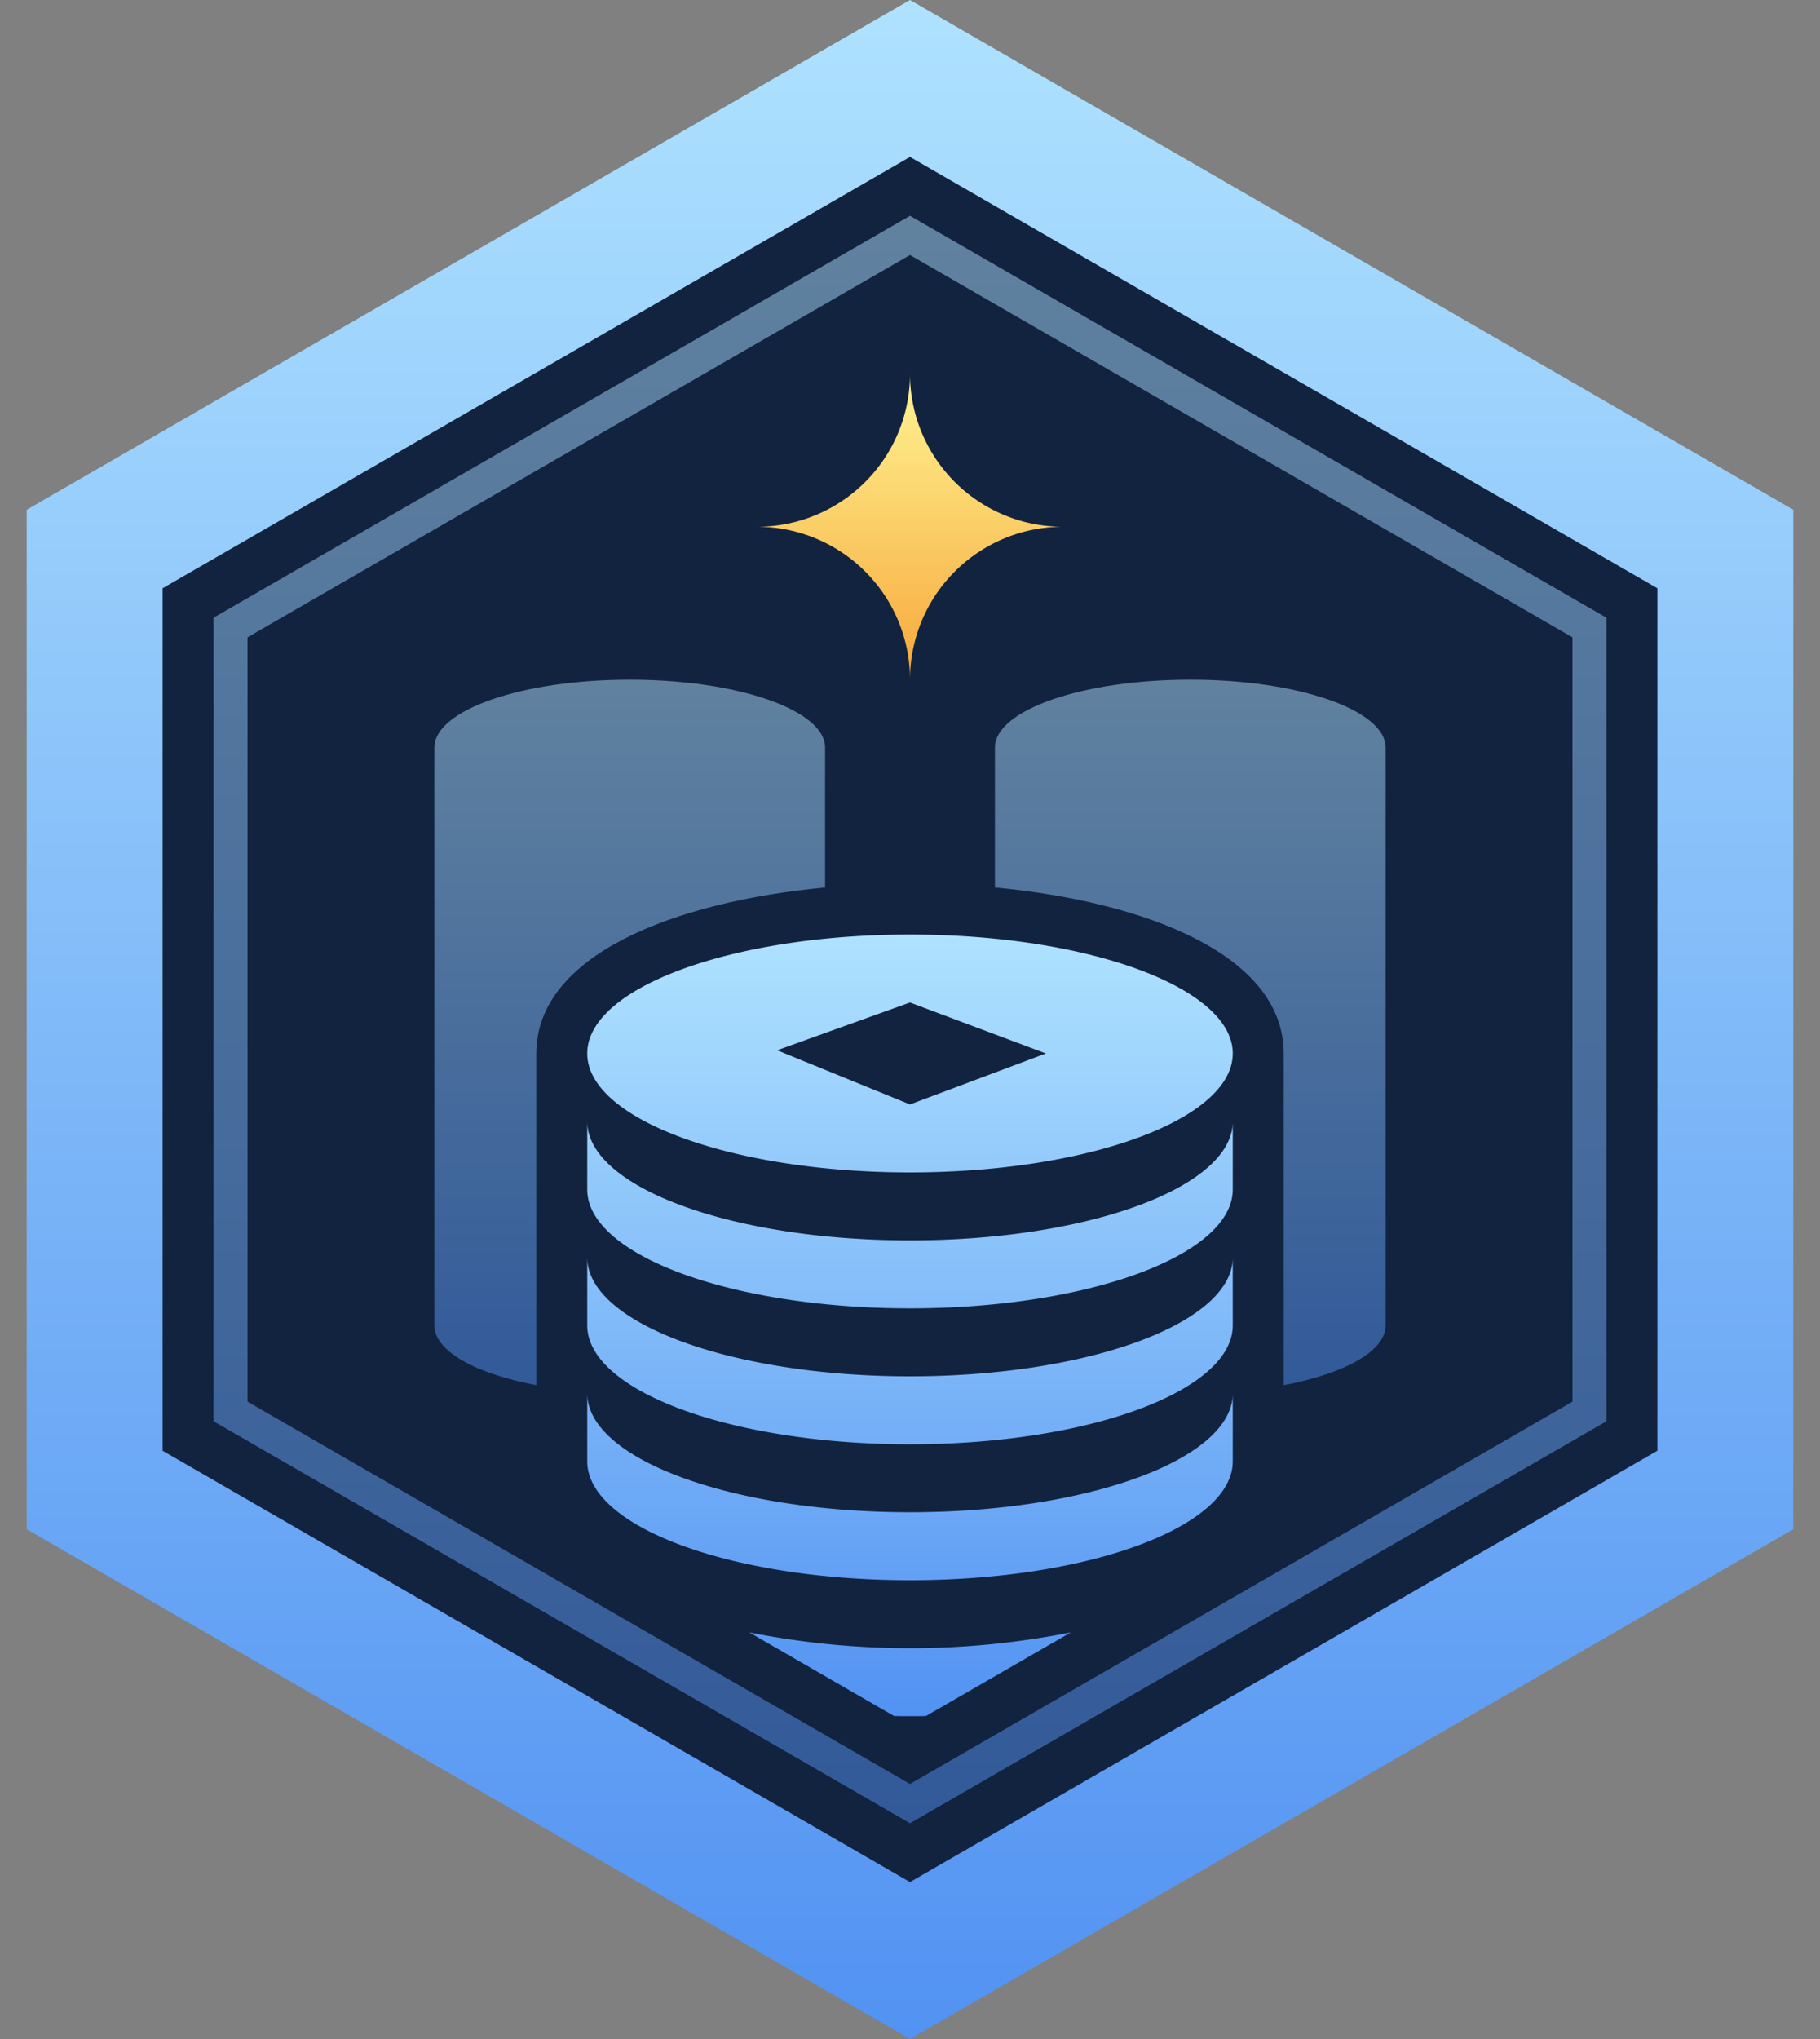
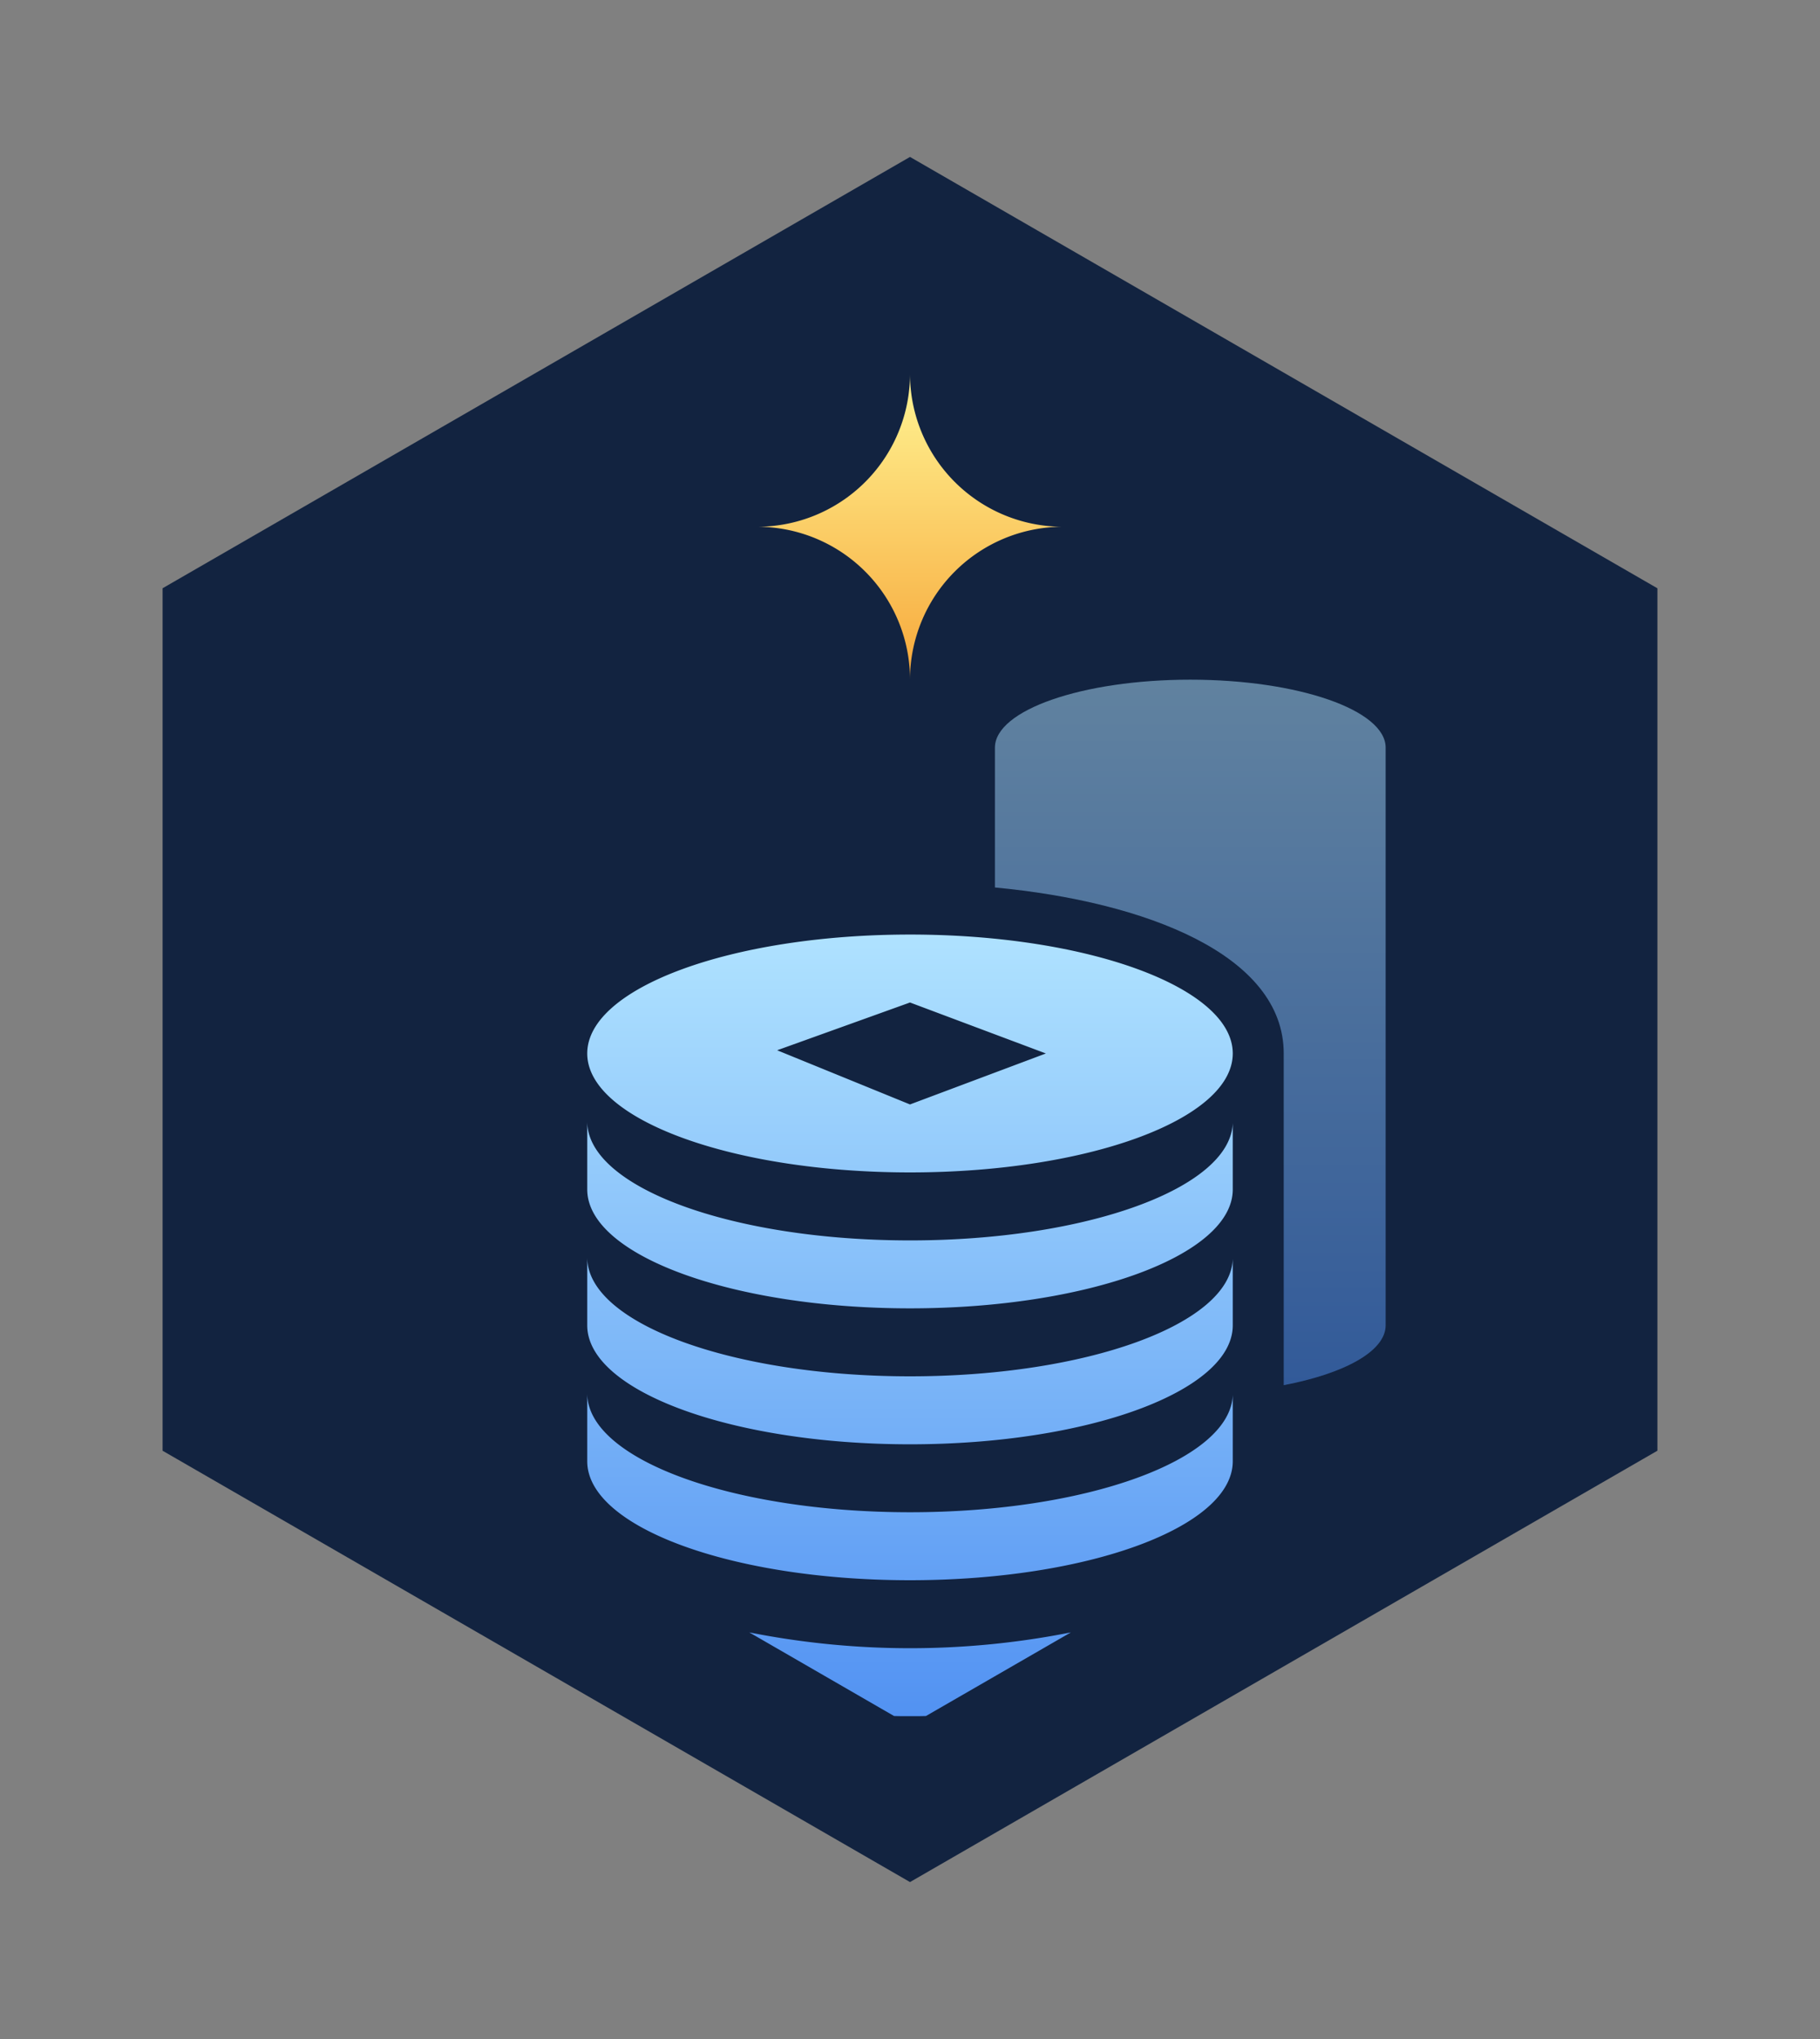
<svg xmlns="http://www.w3.org/2000/svg" width="50" height="56" fill="none">
  <rect width="100%" height="100%" fill="#808080" stroke="none" />
-   <path d="M.733 14v28L25 56l24.267-14V14L25 0 .733 14z" fill="url(#paint0_linear_511_1831)" />
  <path d="M4.467 39.843V16.156L25 4.31l20.533 11.847v23.686L25 51.69 4.467 39.844z" fill="#122340" />
-   <path opacity=".5" d="M25 50.074L5.867 39.035v-22.07L25 5.927l19.133 11.038v22.07L25 50.074zM6.8 38.496l18.2 10.5 18.2-10.5V17.504L25 7.004l-18.2 10.5v20.992z" fill="url(#paint1_linear_511_1831)" />
  <path opacity=".5" d="M38.067 20.533V36.4c0 .71-1.13 1.325-2.8 1.643v-9.11c0-2.702-3.78-4.167-7.934-4.559v-3.84c0-1.032 2.404-1.867 5.367-1.867s5.367.835 5.367 1.866z" fill="url(#paint2_linear_511_1831)" />
-   <path opacity=".5" d="M22.667 20.533v3.841c-4.154.392-7.934 1.857-7.934 4.56v9.109c-1.67-.318-2.8-.934-2.8-1.643V20.533c0-1.031 2.404-1.866 5.367-1.866s5.367.835 5.367 1.866z" fill="url(#paint3_linear_511_1831)" />
  <path fill-rule="evenodd" clip-rule="evenodd" d="M25 25.667c-4.895 0-8.867 1.46-8.867 3.266S20.105 32.2 25 32.2c4.895 0 8.867-1.46 8.867-3.267 0-1.806-3.972-3.266-8.867-3.266zm0 4.666l-3.65-1.488L25 27.533l3.733 1.4-3.733 1.4zm8.867.509v1.825c0 1.806-3.972 3.266-8.867 3.266-4.895 0-8.867-1.46-8.867-3.266V30.8c0 1.806 3.972 3.267 8.867 3.267 4.858 0 8.806-1.438 8.867-3.225zm0 5.558v-1.825C33.806 36.363 29.858 37.8 25 37.8c-4.895 0-8.867-1.46-8.867-3.267V36.4c0 1.806 3.972 3.267 8.867 3.267 4.895 0 8.867-1.461 8.867-3.267zm0 1.909v1.824c0 1.806-3.972 3.267-8.867 3.267-4.895 0-8.867-1.46-8.867-3.267v-1.866c0 1.806 3.972 3.266 8.867 3.266 4.858 0 8.806-1.437 8.867-3.224zm-8.428 8.82l3.98-2.296a22.692 22.692 0 01-8.834 0l3.976 2.296c.145.005.294.005.439.005.145 0 .294 0 .439-.005z" fill="url(#paint4_linear_511_1831)" />
  <path d="M29.2 14.467a4.2 4.2 0 00-4.2 4.2 4.2 4.2 0 00-4.2-4.2 4.2 4.2 0 004.2-4.2 4.2 4.2 0 004.2 4.2z" fill="url(#paint5_linear_511_1831)" />
  <defs>
    <linearGradient id="paint0_linear_511_1831" x1="25" y1="0" x2="25" y2="56" gradientUnits="userSpaceOnUse">
      <stop stop-color="#AFE2FF" />
      <stop offset="1" stop-color="#5292F2" />
    </linearGradient>
    <linearGradient id="paint1_linear_511_1831" x1="25" y1="5.927" x2="25" y2="50.074" gradientUnits="userSpaceOnUse">
      <stop stop-color="#AFE2FF" />
      <stop offset="1" stop-color="#5292F2" />
    </linearGradient>
    <linearGradient id="paint2_linear_511_1831" x1="32.7" y1="18.667" x2="32.7" y2="38.043" gradientUnits="userSpaceOnUse">
      <stop stop-color="#AFE2FF" />
      <stop offset="1" stop-color="#5292F2" />
    </linearGradient>
    <linearGradient id="paint3_linear_511_1831" x1="17.3" y1="18.667" x2="17.3" y2="38.043" gradientUnits="userSpaceOnUse">
      <stop stop-color="#AFE2FF" />
      <stop offset="1" stop-color="#5292F2" />
    </linearGradient>
    <linearGradient id="paint4_linear_511_1831" x1="25" y1="25.667" x2="25" y2="47.133" gradientUnits="userSpaceOnUse">
      <stop stop-color="#AFE2FF" />
      <stop offset="1" stop-color="#5292F2" />
    </linearGradient>
    <linearGradient id="paint5_linear_511_1831" x1="25" y1="10.267" x2="25" y2="20.635" gradientUnits="userSpaceOnUse">
      <stop stop-color="#FFF493" />
      <stop offset="1" stop-color="#F59626" />
    </linearGradient>
  </defs>
</svg>